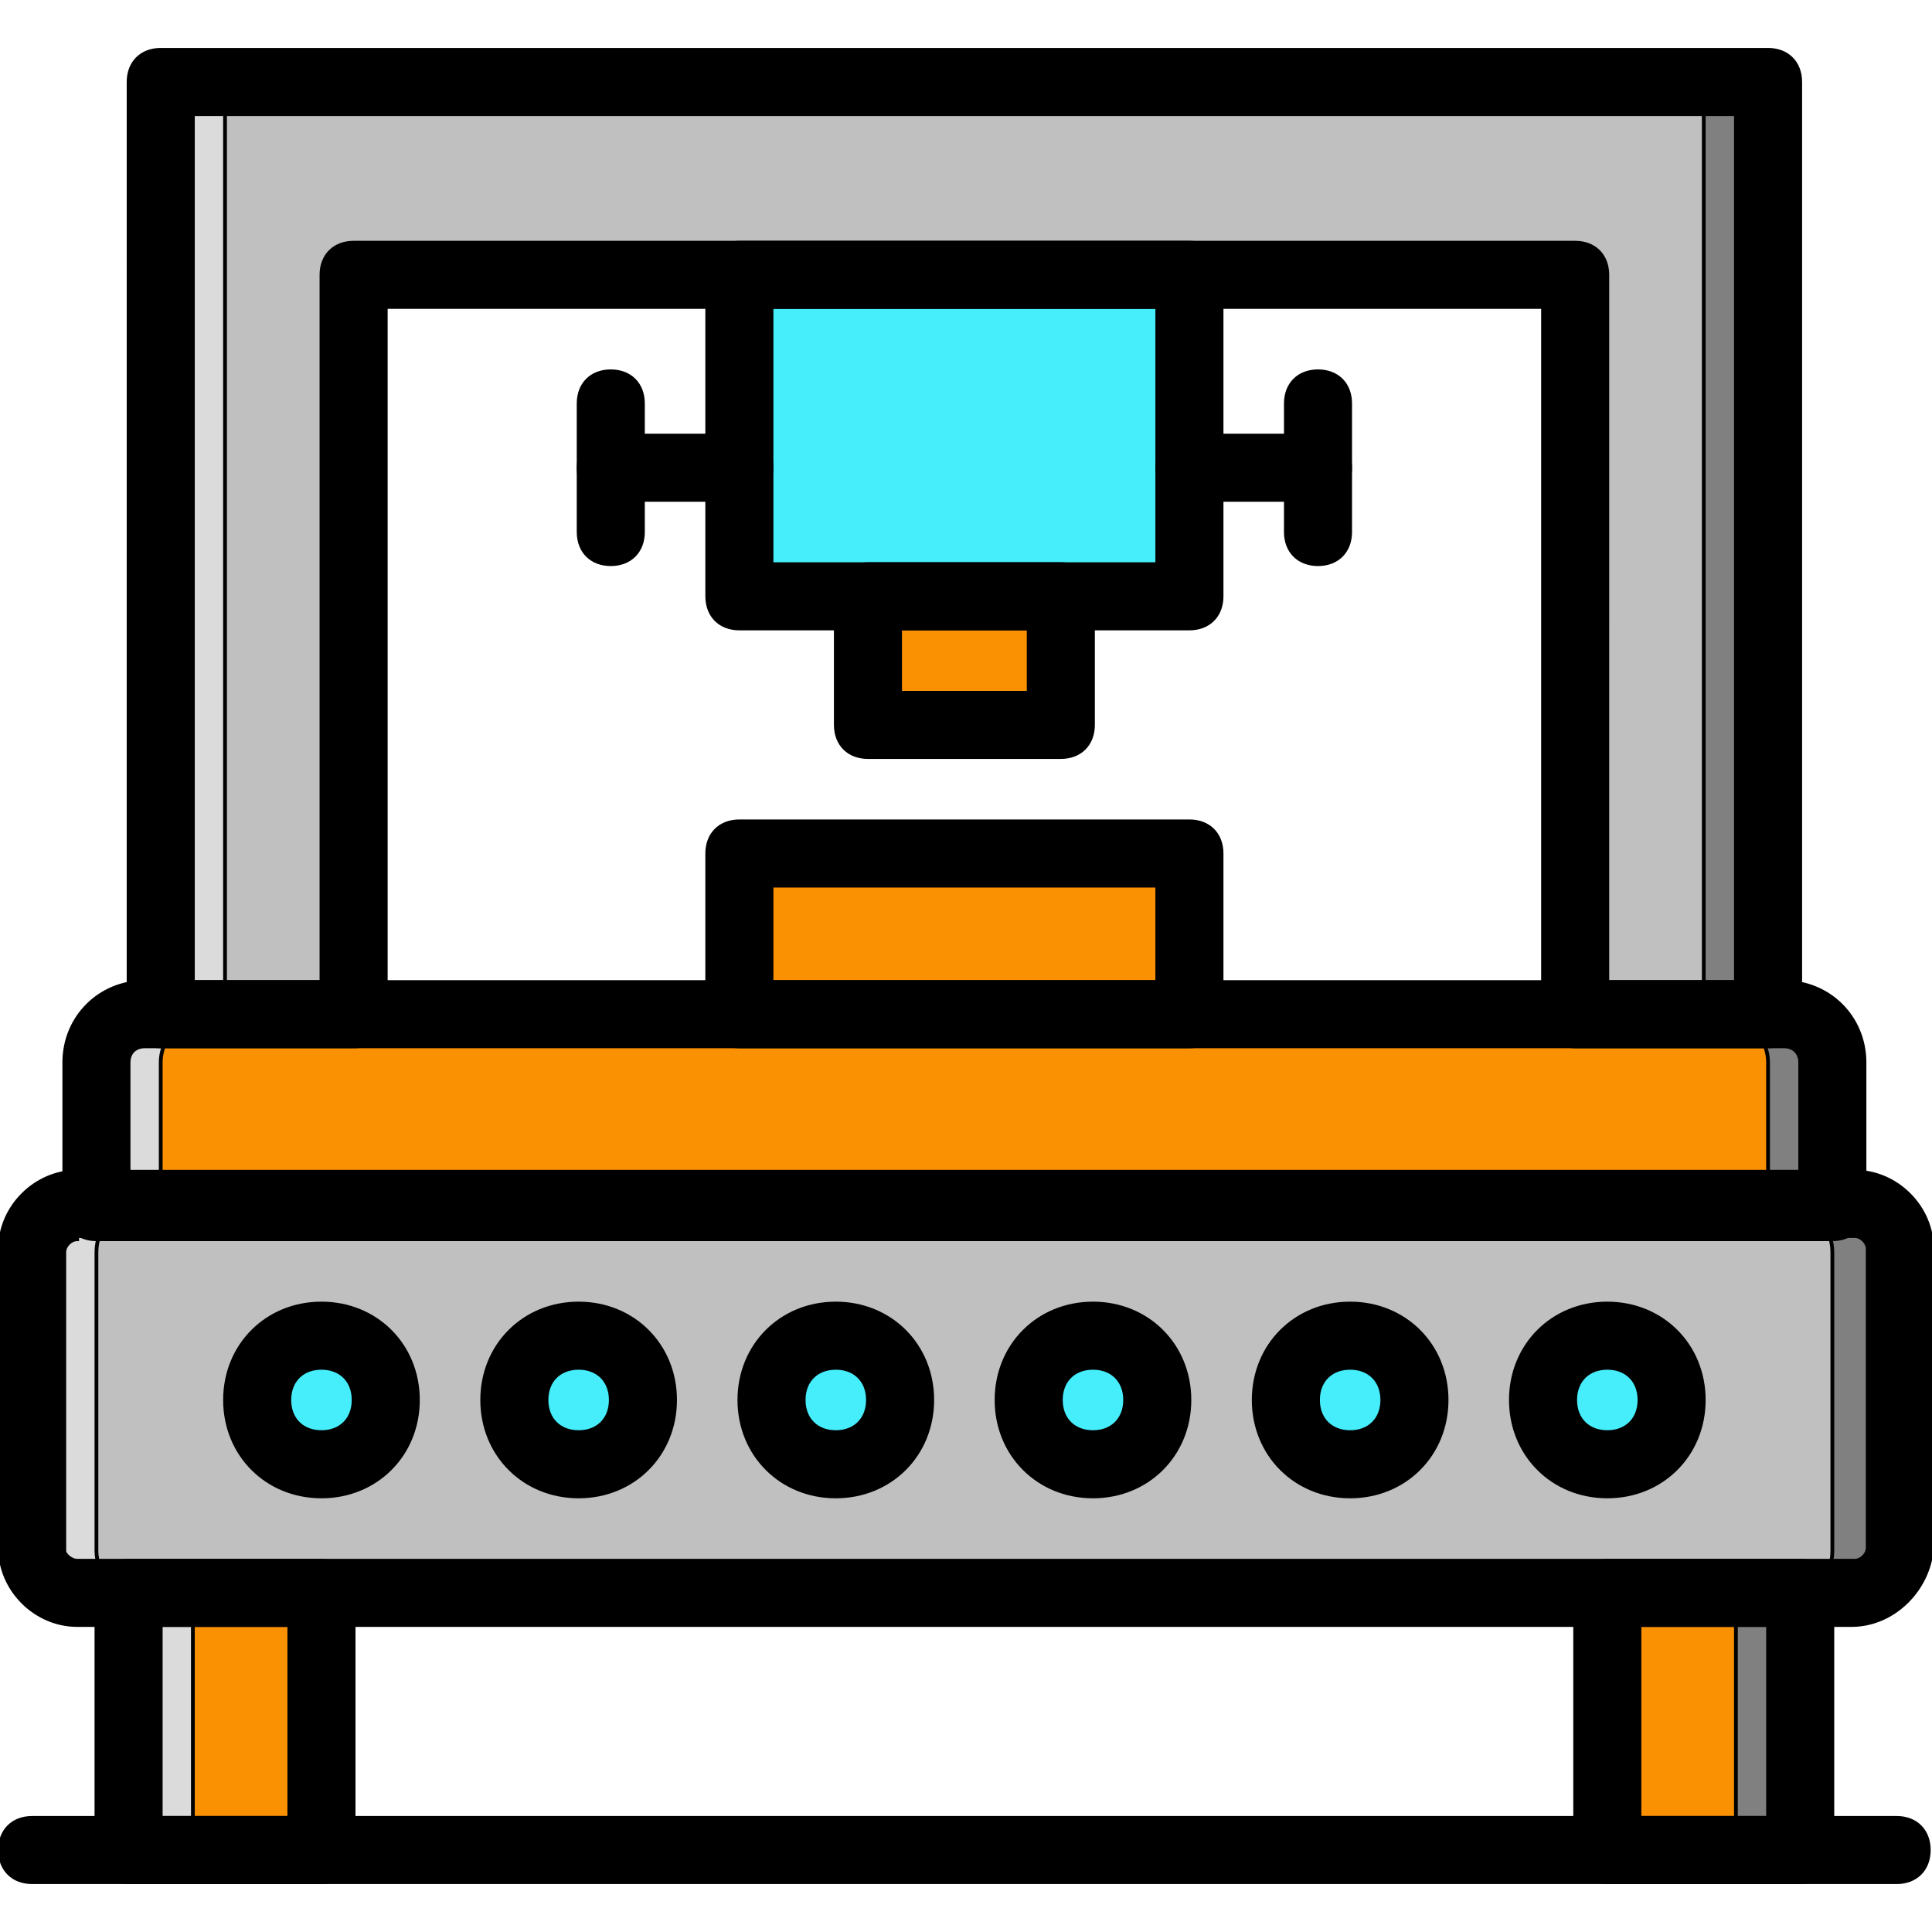
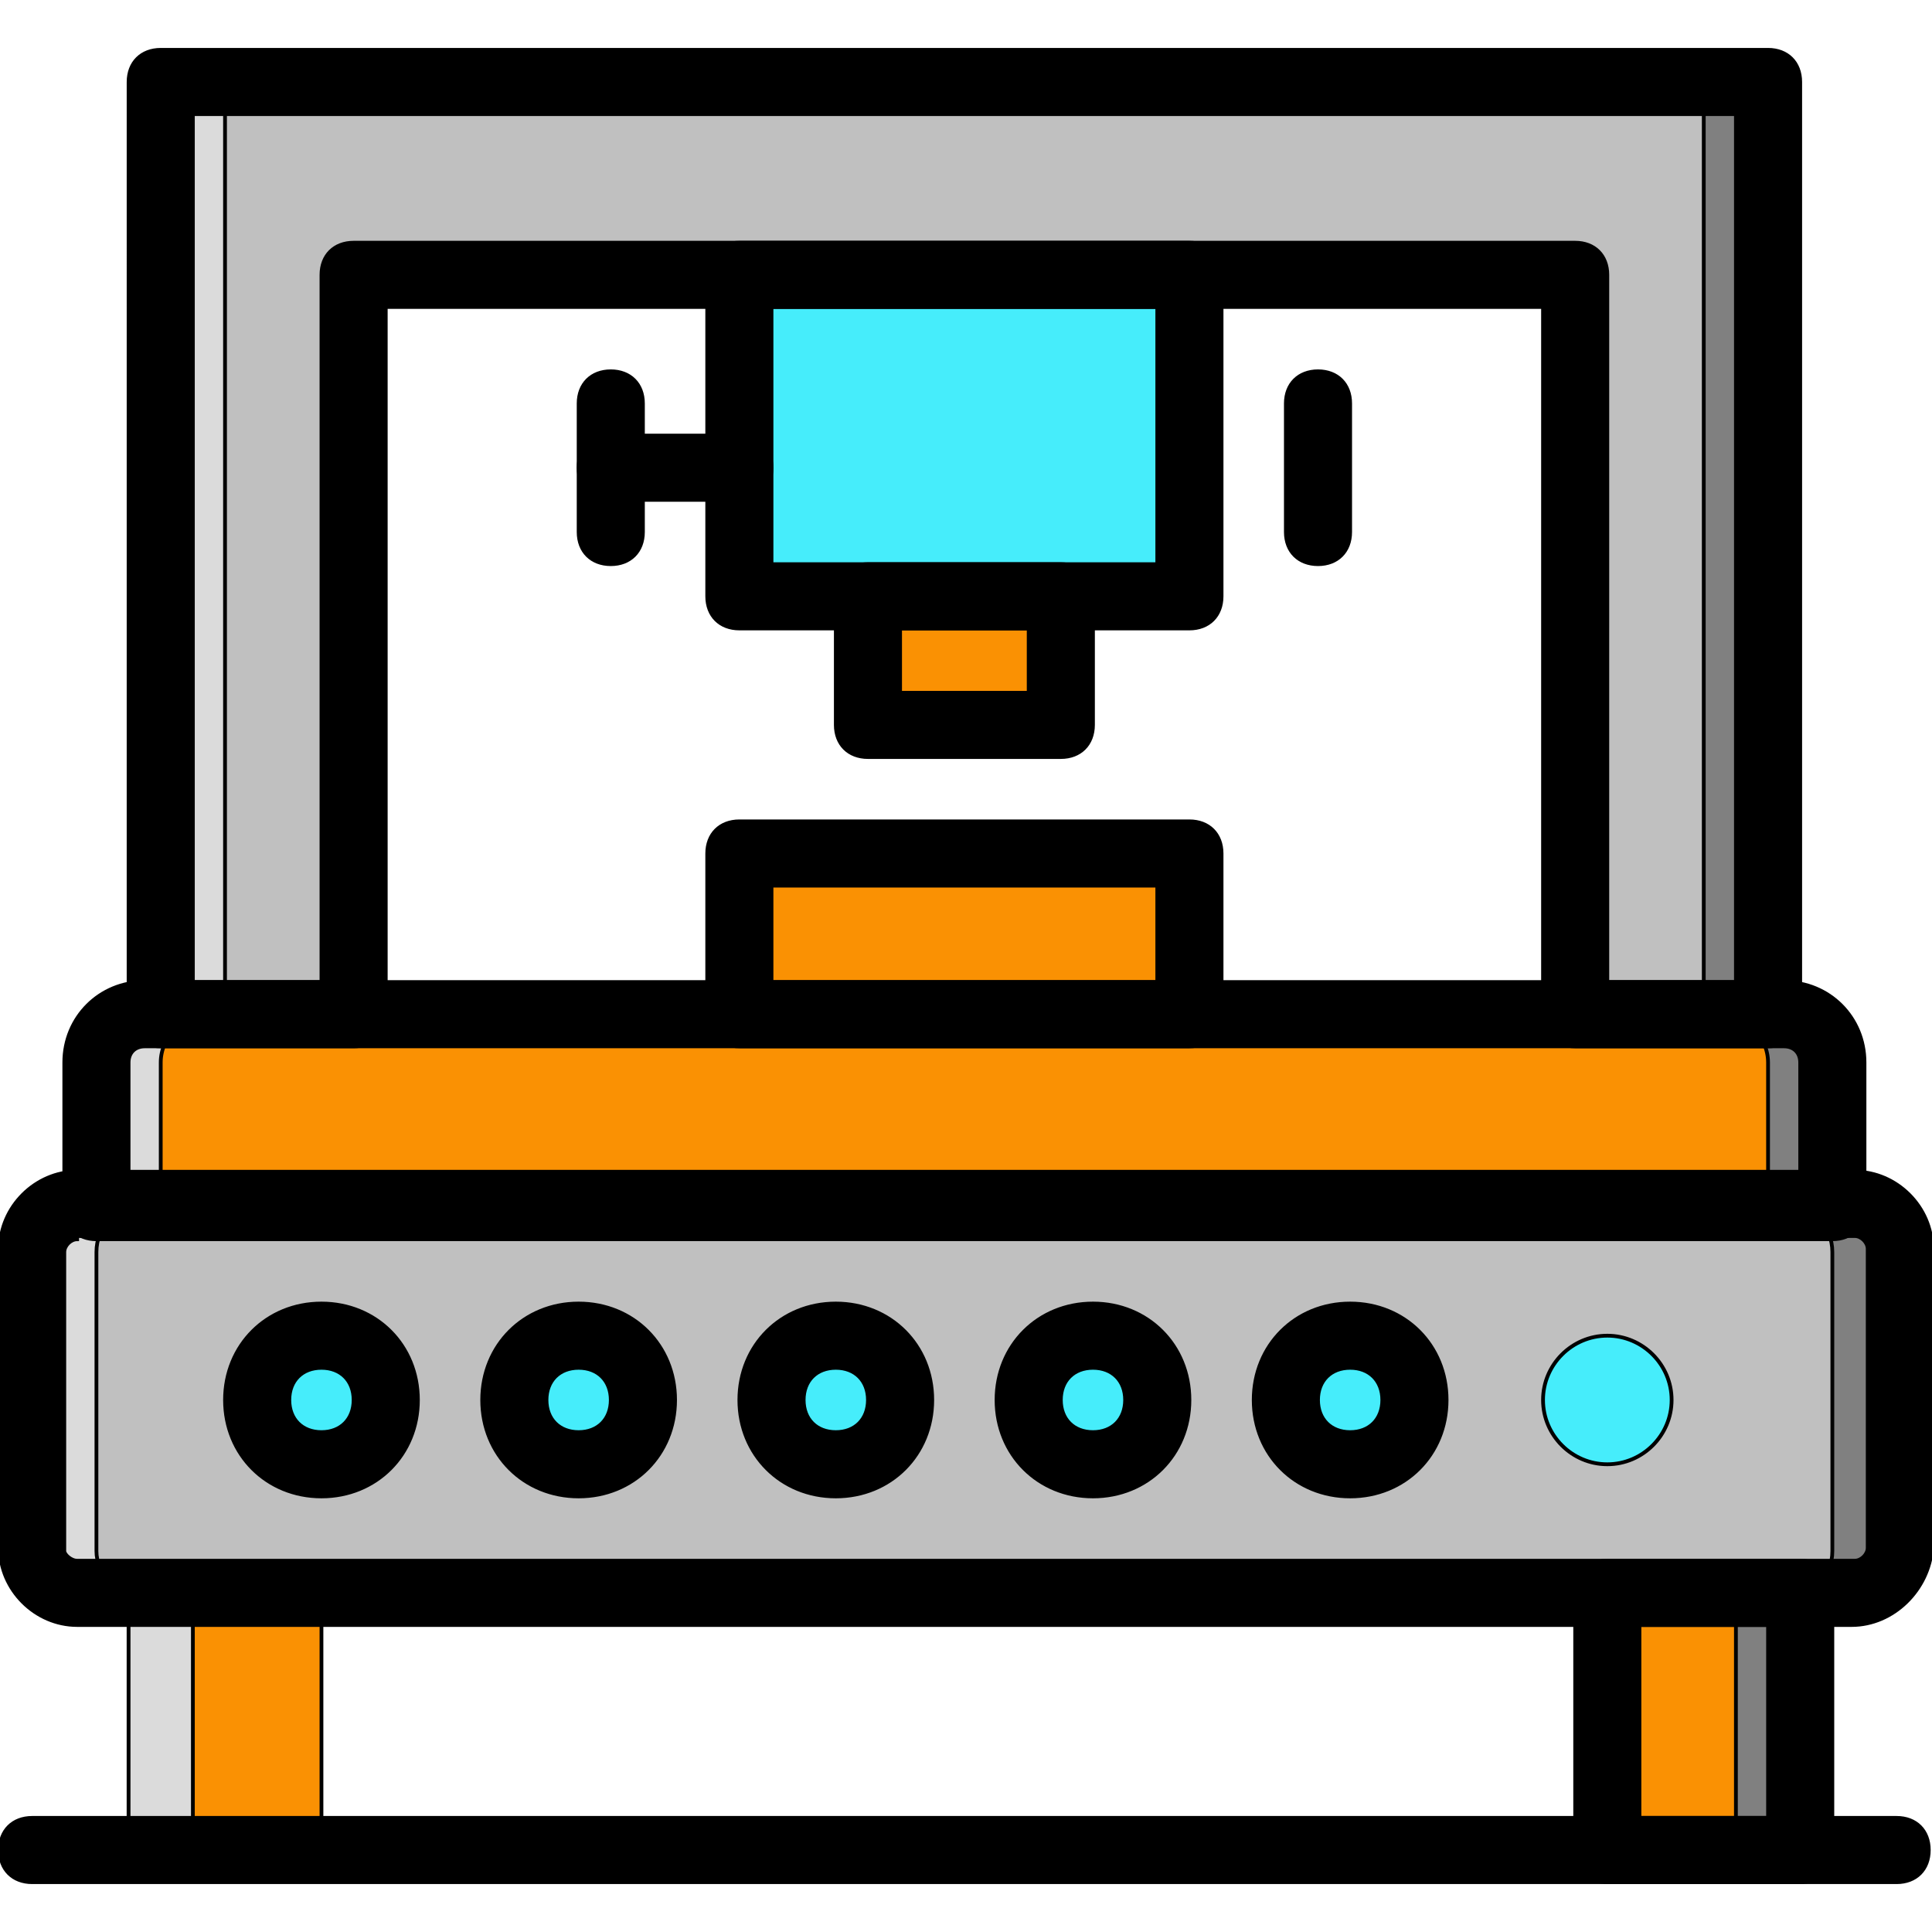
<svg xmlns="http://www.w3.org/2000/svg" height="800px" width="800px" version="1.1" id="Layer_1" viewBox="0 0 512.853 512.853" xml:space="preserve" fill="#000000" stroke="#000000">
  <g id="SVGRepo_bgCarrier" stroke-width="0" />
  <g id="SVGRepo_tracerCarrier" stroke-linecap="round" stroke-linejoin="round" />
  <g id="SVGRepo_iconCarrier">
    <g transform="translate(1 1)">
      <g>
        <path style="fill:#c0c0c0;" d="M490.52,421.827H19.48c-6.827,0-11.947-5.12-11.947-11.947v-79.36 c0-5.973,5.12-11.093,11.947-11.093h471.893c6.827,0,11.947,5.12,11.947,11.947v79.36 C502.467,416.707,497.347,421.827,490.52,421.827" />
        <polygon style="fill:#c0c0c0;" points="417.133,20.76 92.867,20.76 41.667,20.76 41.667,71.96 41.667,268.227 92.867,268.227 92.867,71.96 417.133,71.96 417.133,268.227 468.333,268.227 468.333,71.96 468.333,20.76 " />
      </g>
      <g>
        <polygon style="fill:#fa9103;" points="33.133,490.093 84.333,490.093 84.333,421.827 33.133,421.827 " />
        <polygon style="fill:#fa9103;" points="425.667,490.093 476.867,490.093 476.867,421.827 425.667,421.827 " />
        <path style="fill:#fa9103;" d="M485.4,319.427H24.6v-38.4c0-6.827,5.973-12.8,12.8-12.8h435.2c6.827,0,12.8,5.973,12.8,12.8 V319.427z" />
      </g>
      <g>
        <path style="fill:#808080;" d="M490.52,319.427h-17.067c6.827,0,11.947,5.12,11.947,11.947v79.36 c0,6.827-5.12,11.947-11.947,11.947h17.067c6.827,0,11.947-5.12,11.947-11.947v-79.36 C502.467,324.547,497.347,319.427,490.52,319.427" />
        <polygon style="fill:#808080;" points="451.267,20.76 451.267,71.96 451.267,268.227 468.333,268.227 468.333,71.96 468.333,20.76 " />
        <polygon style="fill:#808080;" points="459.8,490.093 476.867,490.093 476.867,421.827 459.8,421.827 " />
        <path style="fill:#808080;" d="M472.6,268.227h-17.067c6.827,0,12.8,5.973,12.8,12.8v38.4H485.4v-38.4 C485.4,274.2,479.427,268.227,472.6,268.227" />
      </g>
      <g>
        <path style="fill:#dbdbdb;" d="M19.48,319.427h17.067c-6.827,0-11.947,5.12-11.947,11.947v79.36 c0,5.973,5.12,11.093,11.947,11.093H19.48c-6.827,0-11.947-5.12-11.947-11.947v-79.36C7.533,324.547,12.653,319.427,19.48,319.427 " />
        <polygon style="fill:#dbdbdb;" points="58.733,20.76 58.733,71.96 58.733,268.227 41.667,268.227 41.667,71.96 41.667,20.76 " />
        <polygon style="fill:#dbdbdb;" points="33.133,490.093 50.2,490.093 50.2,421.827 33.133,421.827 " />
        <path style="fill:#dbdbdb;" d="M37.4,268.227h17.067c-6.827,0-12.8,5.973-12.8,12.8v38.4H24.6v-38.4 C24.6,274.2,30.573,268.227,37.4,268.227" />
      </g>
      <polygon style="fill:#46edfb;" points="195.267,157.293 314.733,157.293 314.733,71.96 195.267,71.96 " />
      <g>
        <polygon style="fill:#fa9103;" points="195.267,268.227 314.733,268.227 314.733,225.56 195.267,225.56 " />
        <polygon style="fill:#fa9103;" points="229.4,191.427 280.6,191.427 280.6,157.293 229.4,157.293 " />
      </g>
      <g>
        <path style="fill:#46edfb;" d="M101.4,370.627c0,9.387-7.68,17.067-17.067,17.067s-17.067-7.68-17.067-17.067 c0-9.387,7.68-17.067,17.067-17.067S101.4,361.24,101.4,370.627" />
        <path style="fill:#46edfb;" d="M169.667,370.627c0,9.387-7.68,17.067-17.067,17.067s-17.067-7.68-17.067-17.067 c0-9.387,7.68-17.067,17.067-17.067S169.667,361.24,169.667,370.627" />
        <path style="fill:#46edfb;" d="M237.933,370.627c0,9.387-7.68,17.067-17.067,17.067c-9.387,0-17.067-7.68-17.067-17.067 c0-9.387,7.68-17.067,17.067-17.067C230.253,353.56,237.933,361.24,237.933,370.627" />
        <path style="fill:#46edfb;" d="M306.2,370.627c0,9.387-7.68,17.067-17.067,17.067c-9.387,0-17.067-7.68-17.067-17.067 c0-9.387,7.68-17.067,17.067-17.067C298.52,353.56,306.2,361.24,306.2,370.627" />
        <path style="fill:#46edfb;" d="M374.467,370.627c0,9.387-7.68,17.067-17.067,17.067s-17.067-7.68-17.067-17.067 c0-9.387,7.68-17.067,17.067-17.067S374.467,361.24,374.467,370.627" />
        <path style="fill:#46edfb;" d="M442.733,370.627c0,9.387-7.68,17.067-17.067,17.067s-17.067-7.68-17.067-17.067 c0-9.387,7.68-17.067,17.067-17.067S442.733,361.24,442.733,370.627" />
      </g>
-       <path d="M84.333,498.627h-51.2c-5.12,0-8.533-3.413-8.533-8.533v-68.267c0-5.12,3.413-8.533,8.533-8.533h51.2 c5.12,0,8.533,3.413,8.533,8.533v68.267C92.867,495.213,89.453,498.627,84.333,498.627z M41.667,481.56H75.8v-51.2H41.667V481.56z" />
      <path d="M476.867,498.627h-51.2c-5.12,0-8.533-3.413-8.533-8.533v-68.267c0-5.12,3.413-8.533,8.533-8.533h51.2 c5.12,0,8.533,3.413,8.533,8.533v68.267C485.4,495.213,481.987,498.627,476.867,498.627z M434.2,481.56h34.133v-51.2H434.2V481.56z " />
      <path d="M490.52,430.36H19.48C8.387,430.36-1,420.973-1,409.88v-79.36c0-11.093,9.387-20.48,20.48-20.48h471.893 c11.093,0,20.48,9.387,20.48,20.48v79.36C511,420.973,501.613,430.36,490.52,430.36z M19.48,327.96 c-1.707,0-3.413,1.707-3.413,3.413v79.36c0,0.853,1.707,2.56,3.413,2.56h471.893c1.707,0,3.413-1.707,3.413-3.413v-79.36 c0-1.707-1.707-3.413-3.413-3.413H19.48V327.96z" />
      <path d="M84.333,396.227c-14.507,0-25.6-11.093-25.6-25.6c0-14.507,11.093-25.6,25.6-25.6s25.6,11.093,25.6,25.6 C109.933,385.133,98.84,396.227,84.333,396.227z M84.333,362.093c-5.12,0-8.533,3.413-8.533,8.533c0,5.12,3.413,8.533,8.533,8.533 s8.533-3.413,8.533-8.533C92.867,365.507,89.453,362.093,84.333,362.093z" />
      <path d="M152.6,396.227c-14.507,0-25.6-11.093-25.6-25.6c0-14.507,11.093-25.6,25.6-25.6c14.507,0,25.6,11.093,25.6,25.6 C178.2,385.133,167.107,396.227,152.6,396.227z M152.6,362.093c-5.12,0-8.533,3.413-8.533,8.533c0,5.12,3.413,8.533,8.533,8.533 c5.12,0,8.533-3.413,8.533-8.533C161.133,365.507,157.72,362.093,152.6,362.093z" />
      <path d="M220.867,396.227c-14.507,0-25.6-11.093-25.6-25.6c0-14.507,11.093-25.6,25.6-25.6c14.507,0,25.6,11.093,25.6,25.6 C246.467,385.133,235.373,396.227,220.867,396.227z M220.867,362.093c-5.12,0-8.533,3.413-8.533,8.533 c0,5.12,3.413,8.533,8.533,8.533c5.12,0,8.533-3.413,8.533-8.533C229.4,365.507,225.987,362.093,220.867,362.093z" />
      <path d="M289.133,396.227c-14.507,0-25.6-11.093-25.6-25.6c0-14.507,11.093-25.6,25.6-25.6c14.507,0,25.6,11.093,25.6,25.6 C314.733,385.133,303.64,396.227,289.133,396.227z M289.133,362.093c-5.12,0-8.533,3.413-8.533,8.533 c0,5.12,3.413,8.533,8.533,8.533c5.12,0,8.533-3.413,8.533-8.533C297.667,365.507,294.253,362.093,289.133,362.093z" />
      <path d="M357.4,396.227c-14.507,0-25.6-11.093-25.6-25.6c0-14.507,11.093-25.6,25.6-25.6s25.6,11.093,25.6,25.6 C383,385.133,371.907,396.227,357.4,396.227z M357.4,362.093c-5.12,0-8.533,3.413-8.533,8.533c0,5.12,3.413,8.533,8.533,8.533 s8.533-3.413,8.533-8.533C365.933,365.507,362.52,362.093,357.4,362.093z" />
-       <path d="M425.667,396.227c-14.507,0-25.6-11.093-25.6-25.6c0-14.507,11.093-25.6,25.6-25.6s25.6,11.093,25.6,25.6 C451.267,385.133,440.173,396.227,425.667,396.227z M425.667,362.093c-5.12,0-8.533,3.413-8.533,8.533 c0,5.12,3.413,8.533,8.533,8.533s8.533-3.413,8.533-8.533C434.2,365.507,430.787,362.093,425.667,362.093z" />
      <path d="M485.4,327.96H24.6c-5.12,0-8.533-3.413-8.533-8.533v-38.4c0-11.947,9.387-21.333,21.333-21.333h435.2 c11.947,0,21.333,9.387,21.333,21.333v38.4C493.933,324.547,490.52,327.96,485.4,327.96z M33.133,310.893h443.733v-29.867 c0-2.56-1.707-4.267-4.267-4.267H37.4c-2.56,0-4.267,1.707-4.267,4.267V310.893z" />
      <path d="M502.467,498.627H7.533c-5.12,0-8.533-3.413-8.533-8.533c0-5.12,3.413-8.533,8.533-8.533h494.933 c5.12,0,8.533,3.413,8.533,8.533C511,495.213,507.587,498.627,502.467,498.627z" />
      <path d="M468.333,276.76h-51.2c-5.12,0-8.533-3.413-8.533-8.533V80.493H101.4v187.733c0,5.12-3.413,8.533-8.533,8.533h-51.2 c-5.12,0-8.533-3.413-8.533-8.533V20.76c0-5.12,3.413-8.533,8.533-8.533h426.667c5.12,0,8.533,3.413,8.533,8.533v247.467 C476.867,273.347,473.453,276.76,468.333,276.76z M425.667,259.693H459.8v-230.4H50.2v230.4h34.133V71.96 c0-5.12,3.413-8.533,8.533-8.533h324.267c5.12,0,8.533,3.413,8.533,8.533V259.693z" />
      <path d="M314.733,276.76H195.267c-5.12,0-8.533-3.413-8.533-8.533V225.56c0-5.12,3.413-8.533,8.533-8.533h119.467 c5.12,0,8.533,3.413,8.533,8.533v42.667C323.267,273.347,319.853,276.76,314.733,276.76z M203.8,259.693h102.4v-25.6H203.8V259.693 z" />
      <path d="M314.733,165.827H195.267c-5.12,0-8.533-3.413-8.533-8.533V71.96c0-5.12,3.413-8.533,8.533-8.533h119.467 c5.12,0,8.533,3.413,8.533,8.533v85.333C323.267,162.413,319.853,165.827,314.733,165.827z M203.8,148.76h102.4V80.493H203.8 V148.76z" />
-       <path d="M348.867,131.693h-34.133c-5.12,0-8.533-3.413-8.533-8.533c0-5.12,3.413-8.533,8.533-8.533h34.133 c5.12,0,8.533,3.413,8.533,8.533C357.4,128.28,353.987,131.693,348.867,131.693z" />
      <path d="M348.867,148.76c-5.12,0-8.533-3.413-8.533-8.533v-34.133c0-5.12,3.413-8.533,8.533-8.533c5.12,0,8.533,3.413,8.533,8.533 v34.133C357.4,145.347,353.987,148.76,348.867,148.76z" />
      <path d="M195.267,131.693h-34.133c-5.12,0-8.533-3.413-8.533-8.533c0-5.12,3.413-8.533,8.533-8.533h34.133 c5.12,0,8.533,3.413,8.533,8.533C203.8,128.28,200.387,131.693,195.267,131.693z" />
      <path d="M161.133,148.76c-5.12,0-8.533-3.413-8.533-8.533v-34.133c0-5.12,3.413-8.533,8.533-8.533c5.12,0,8.533,3.413,8.533,8.533 v34.133C169.667,145.347,166.253,148.76,161.133,148.76z" />
      <path d="M280.6,199.96h-51.2c-5.12,0-8.533-3.413-8.533-8.533v-34.133c0-5.12,3.413-8.533,8.533-8.533h51.2 c5.12,0,8.533,3.413,8.533,8.533v34.133C289.133,196.547,285.72,199.96,280.6,199.96z M237.933,182.893h34.133v-17.067h-34.133 V182.893z" />
    </g>
  </g>
</svg>